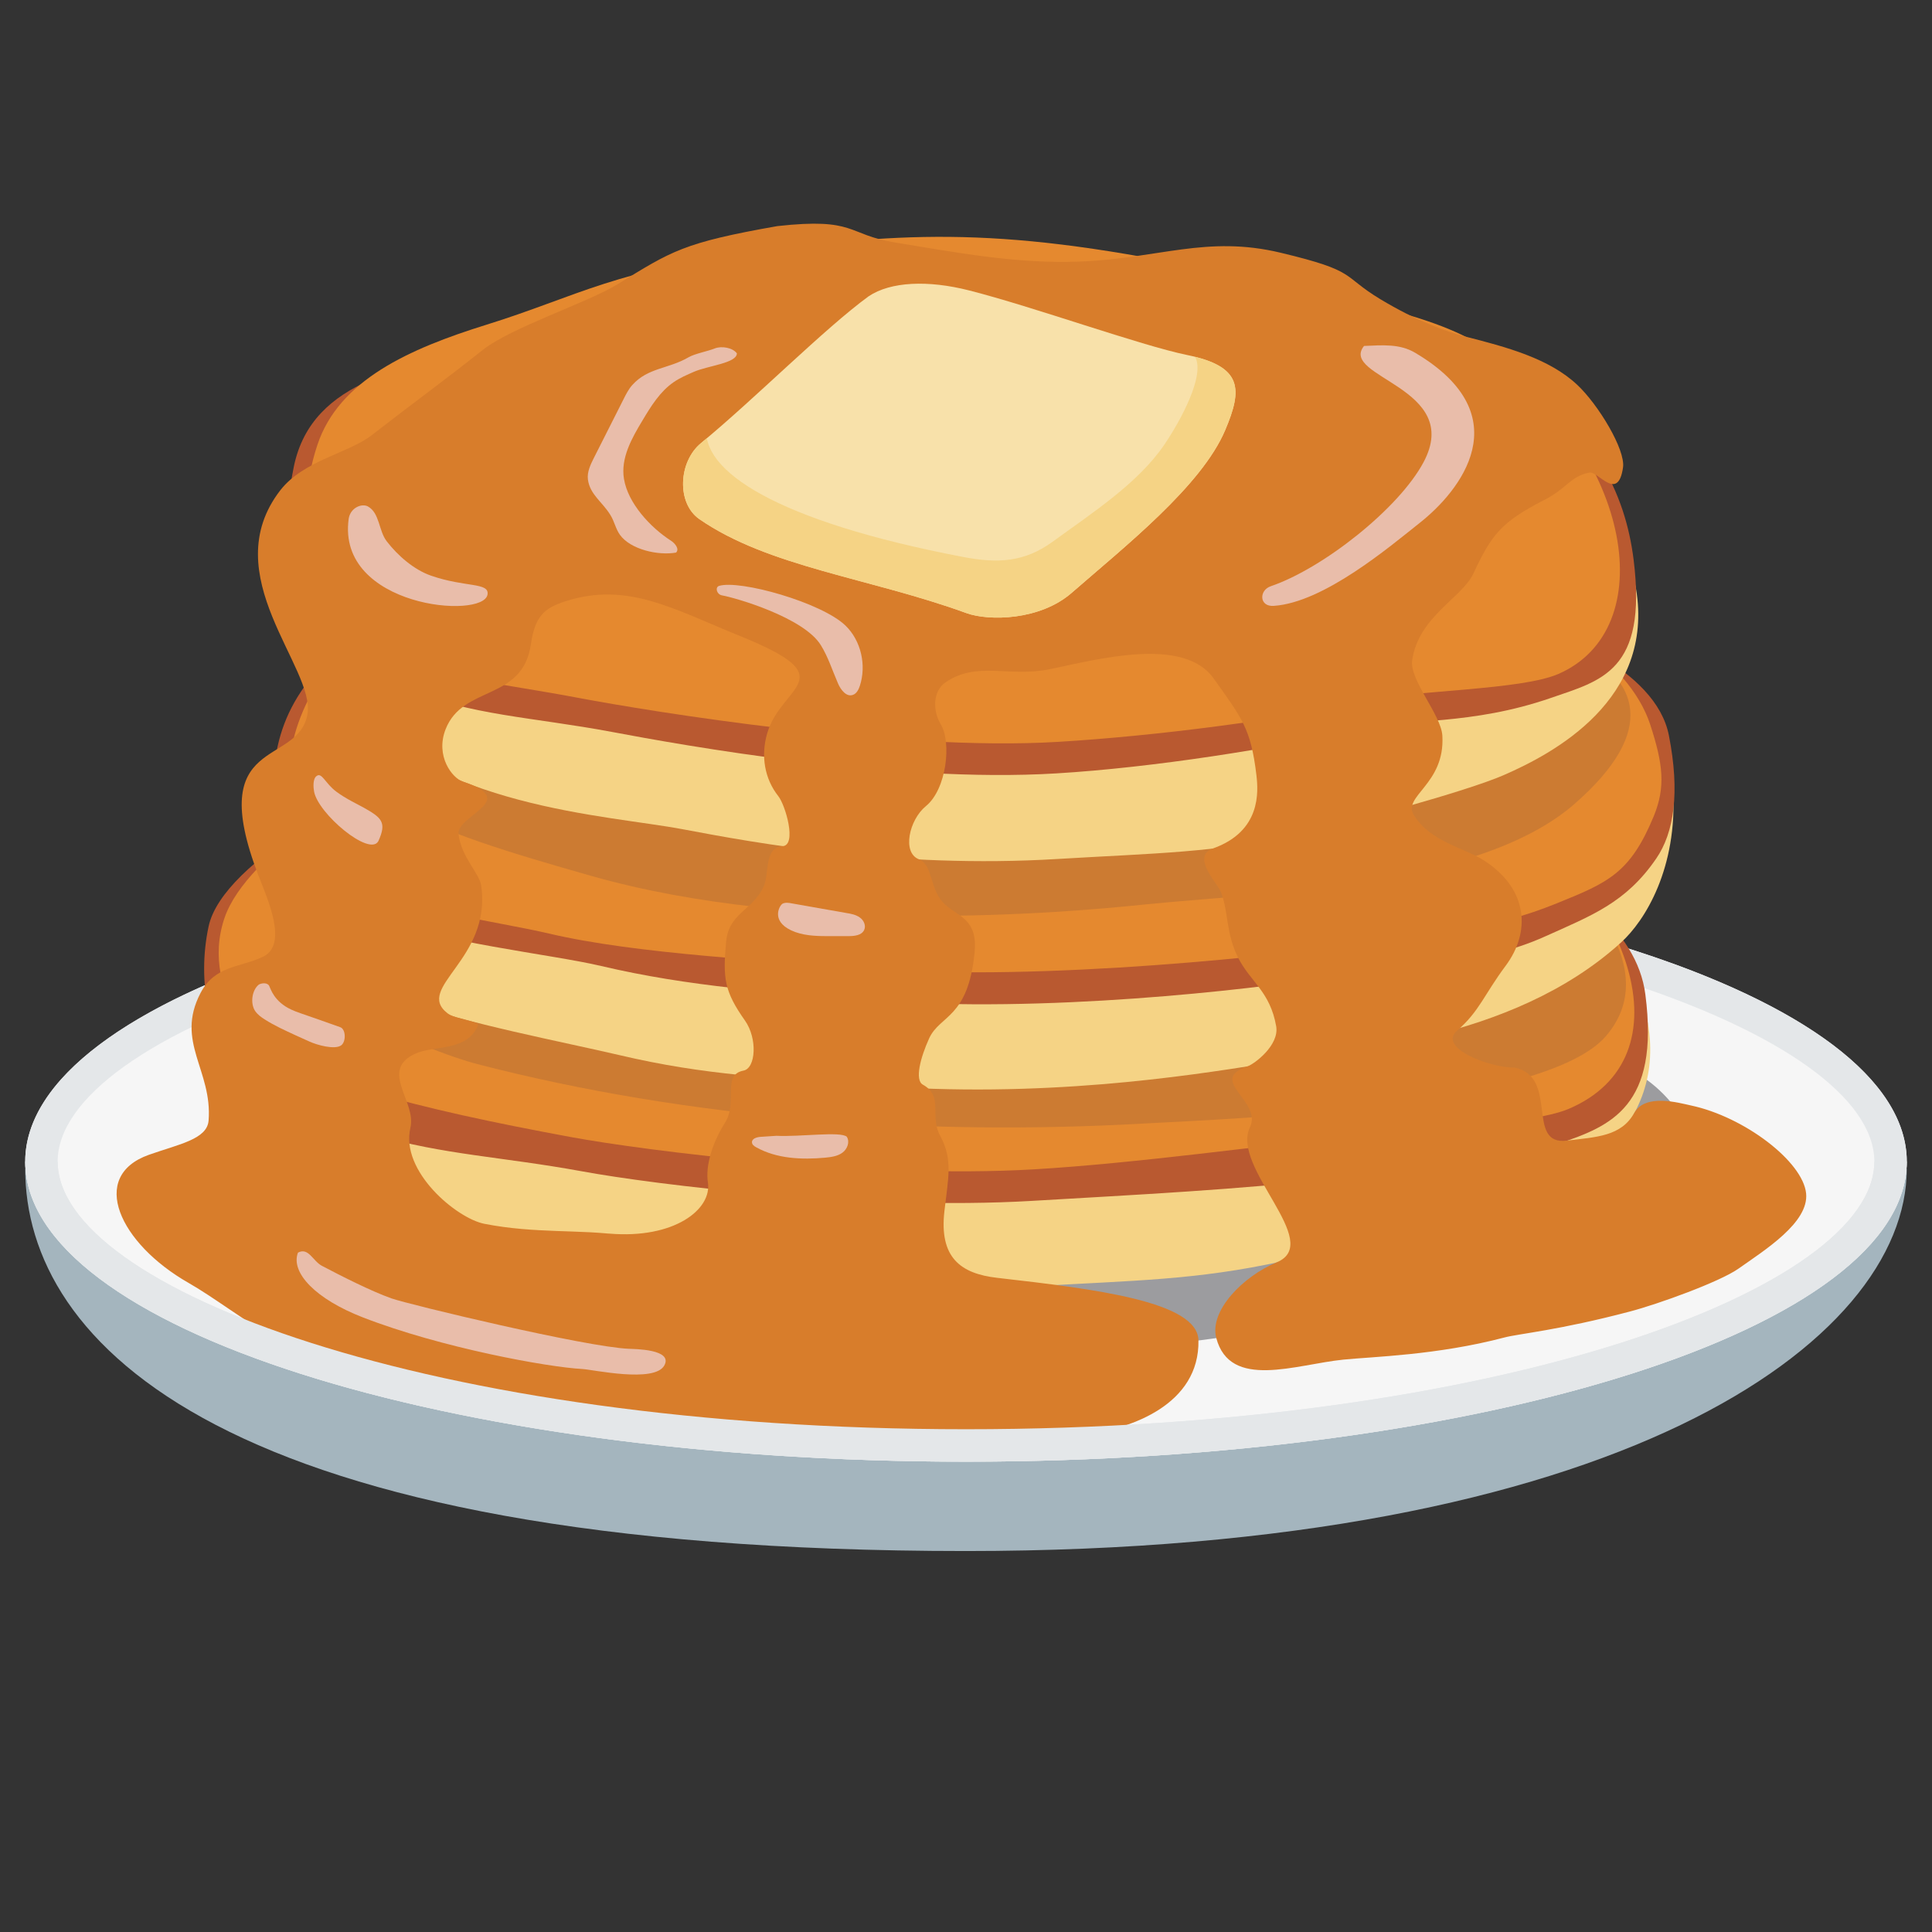
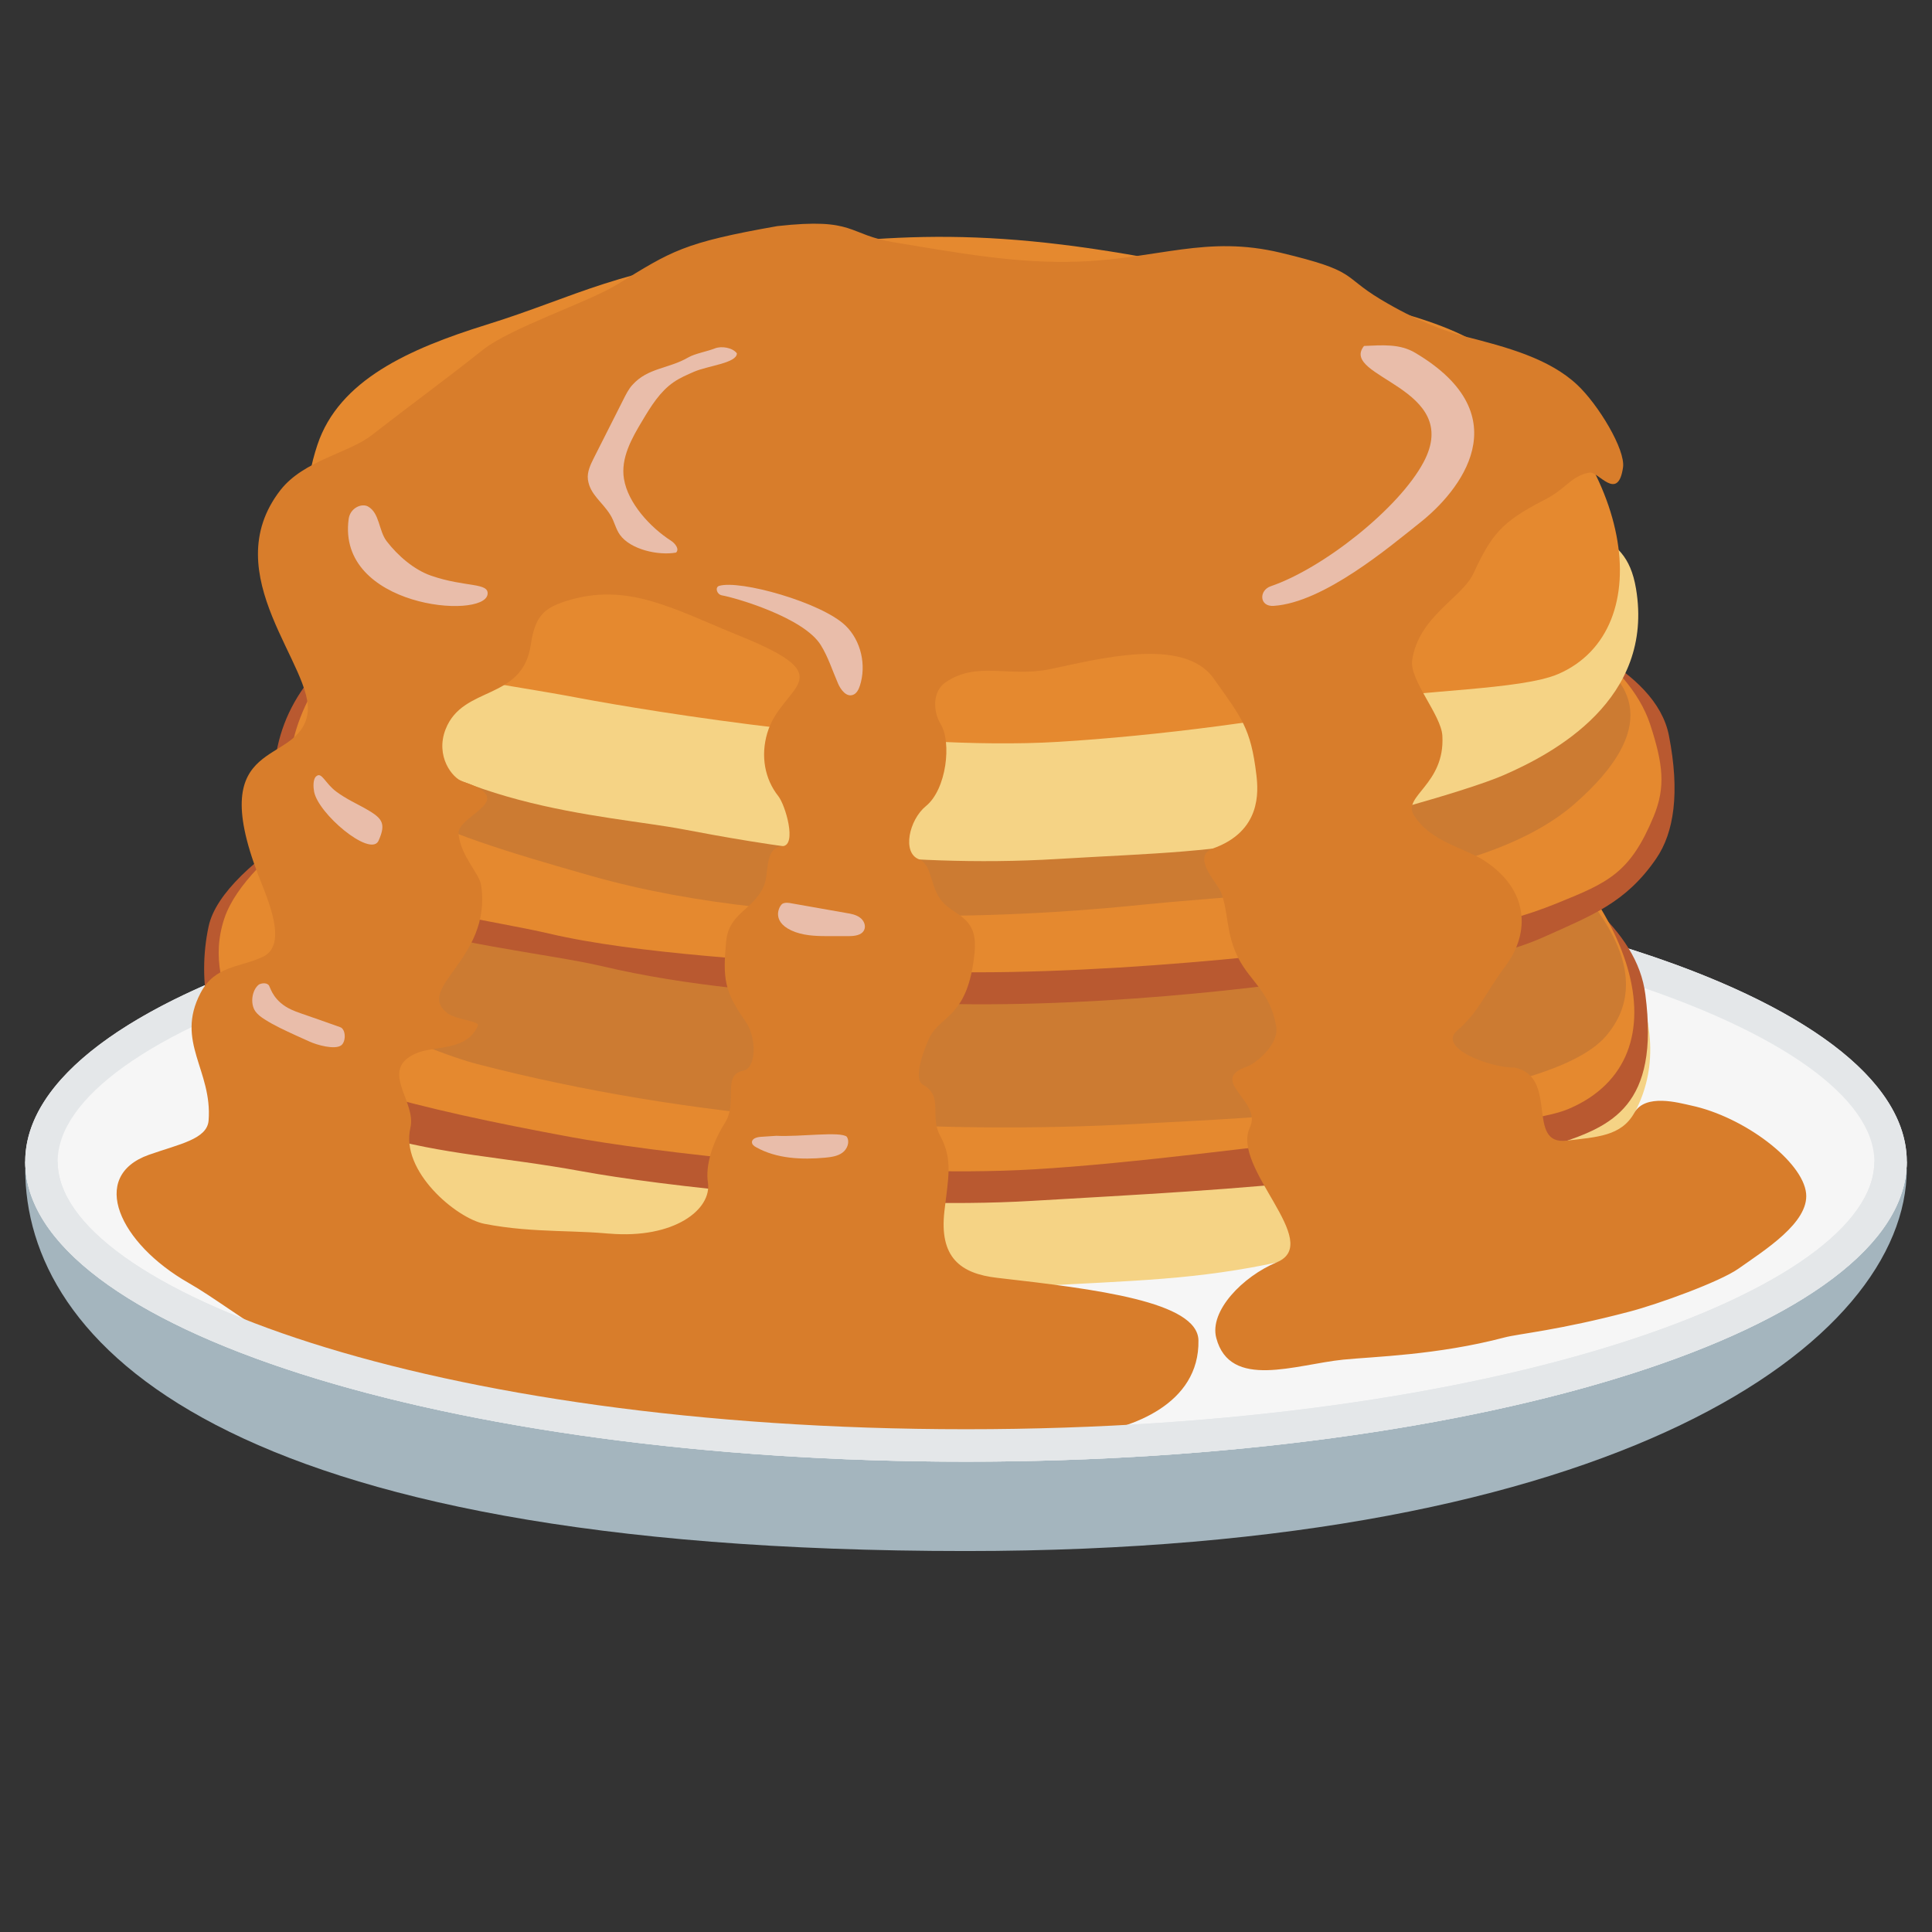
<svg xmlns="http://www.w3.org/2000/svg" xmlns:xlink="http://www.w3.org/1999/xlink" width="128" height="128">
  <rect width="100%" height="100%" fill="#333333" stroke="none" />
  <path d="M126.33 77.43c0 11.5-19.17 25.33-62.33 25.33-49.42 0-62.33-13.83-62.33-25.33" fill="#a4b5be" />
  <ellipse cx="64" cy="76.96" rx="62.33" ry="19.88" fill="#f6f6f6" />
  <path d="M64 59.23c35.47 0 60.18 9.35 60.18 17.73S99.47 94.69 64 94.69 3.82 85.35 3.82 76.96 28.53 59.23 64 59.23m0-2.15c-34.43 0-62.33 8.9-62.33 19.88S29.57 96.84 64 96.84s62.33-8.9 62.33-19.88S98.43 57.08 64 57.08z" fill="#e4e7e9" />
-   <path d="M17.7 73.48c-4.01 5.68-.99 8.52 8.42 11.02 6.15 1.63 16.74 4.64 25 5.27 18.98 1.45 37.14-2.19 42.38-3.52 7.07-1.79 20.71-3.75 18.62-11-6.27-13.05-29.01-.06-39.9.62-18.57 1.16-36.5 2.05-54.52-2.39z" fill="#9c9c9f" />
  <path d="M48.78 53.06c-10.29 1.25-12.8 3.06-18.99 4.94-5.26 1.6-15.59 3.21-15.93 7.67-.4 5.17 3.3 10.61 5.04 11.89 7.97 5.88 18.57 5.34 23.91 6.33 4.82.89 14.68 1.98 25.67 1.33 6.63-.39 10.75-.4 16.5-1.66 3.36-.73 12.67-2.31 15.22-3.4 3.42-1.45 10.24-5.02 8.98-12.36-.73-4.28-5.33-3.72-11.44-8.07-3.5-2.5-10.28-3.47-16.68-4.87-15.45-3.37-22-3.05-32.28-1.8z" fill="#f5d385" />
  <path d="M48.78 47.4c-10.29 1.25-12.62.92-18.82 2.81-5.26 1.6-15.2 6.77-16.14 11.17-.81 3.78.16 7.43 1.55 8.96 3.3 3.63 4.96 3.5 9.55 4.86 4.39 1.3 8.37 1.44 13.62 2.4 4.82.89 18.86 2.61 29.85 1.96 6.63-.39 14.13-.77 19.96-1.48 3.85-.47 9.55-.5 14.97-2.33 3.39-1.15 6.65-2.44 5.69-9.86-.56-4.37-4.96-7.32-11.27-11.82-3.5-2.5-10.28-3.47-16.68-4.87-15.45-3.38-22-3.05-32.28-1.8z" fill="#b95930" />
  <path d="M48.78 44.89c-10.29 1.25-12.8 3.06-18.99 4.94-5.26 1.6-13.44 6.69-14.91 10.97-.9 2.63-.09 4.93.82 6.82 1.36 2.81 4.28 3.43 8.51 4.64 4.3 1.23 8.3 2.09 13.65 3.08 4.82.89 19.68 2.78 30.67 2.13 6.63-.39 15.35-1.59 21.19-2.22 3.3-.36 11.65-.7 14.2-1.78 7.91-3.36 4.58-14.24-6.18-21.91-3.5-2.5-10.28-3.47-16.68-4.87-15.45-3.38-22-3.05-32.28-1.8z" fill="#e5892f" />
  <path d="M21.24 59.95c-5.15 5.03 7.22 9.73 10.39 10.55 14.12 3.66 29.54 4.76 44.09 3.94 5.95-.33 26.65-1.06 30.69-5.81 3.43-4.03-.85-8.54-1.56-9.66-.88-1.41-13.37 2.57-14.97 2.78-22.82 2.95-45.86-3.3-68.64-1.8z" fill="#cc7b32" />
-   <path d="M78.45 40.28c10.43 1.47 12.94 3.32 19.2 5.34 5.31 1.71 12.95 2.27 13.2 6.73.29 5.17-1.86 8.65-3.45 10.09-7.3 6.63-18.4 7.2-23.85 8.07-4.92.78-14.65 2.29-25.8 1.4-6.73-.53-10.92-.64-16.73-2.01-3.4-.8-10.79-2.23-13.35-3.36-4.03-1.79-10.29-5.41-9.41-13.33.48-4.3 3.99-3.13 10.3-7.34 3.61-2.41 10.53-3.23 17.06-4.49 15.76-3.03 22.4-2.56 32.83-1.1z" fill="#f5d385" />
+   <path d="M78.45 40.28z" fill="#f5d385" />
  <path d="M78.57 34.63c10.43 1.47 12.94 3.32 19.2 5.34 5.31 1.71 11.94 4.36 12.8 8.76.74 3.78.34 6.43-.84 8.15-2.01 2.94-4.3 3.78-7.36 5.16-4.33 1.96-9.19 1.88-14.64 2.74-4.92.78-18.62 2.38-29.77 1.5-6.73-.53-12.31-.91-18.13-2.28-3.4-.8-10.39-1.48-15.86-3.43-3.42-1.22-6.86-2.92-5.73-10.3.66-4.35 3.33-7.23 9.83-11.58 3.61-2.41 11.12-1.7 17.65-2.95 15.78-3.04 22.42-2.57 32.85-1.11z" fill="#b95930" />
  <path d="M78.62 32.13c10.43 1.47 12.08 4.39 18.33 6.41 5.31 1.71 10.97 5.16 12.38 9.46.86 2.64 1.03 4.14.23 6.09-1.56 3.76-3.01 4.38-6.4 5.75-4.37 1.78-7.25 1.76-12.71 2.62-4.92.78-21.44 2.61-32.59 1.72-6.73-.53-15.67-.96-21.49-2.33-3.4-.8-10.7-1.79-13.06-3.32-6.6-4.28-5.7-13.39 5.4-20.81 3.61-2.41 10.53-3.23 17.06-4.49 15.78-3.04 22.43-2.57 32.85-1.1z" fill="#e5892f" />
  <path d="M23.95 46.09c-3.69 6.31 4.59 8.92 15.22 11.94 14.01 3.98 31.36 2.44 36.51 1.91 7.95-.82 22.26-1.09 28.65-6.69 11.28-9.87-6.27-13.21-12.94-12.79-21.44 1.36-46.62 1.51-67.44 5.63z" fill="#cc7b32" />
  <path d="M50.8 24.75C40.75 26 38.29 27.81 32.24 29.69c-5.14 1.6-12.78.37-13.11 4.84-.39 5.17 1.96 10.22 3.4 11.82 6.47 7.23 17.54 7.61 22.76 8.6 4.71.89 14.03 2.61 24.77 1.96 6.48-.39 10.5-.4 16.12-1.66 3.28-.73 10.94-2.81 13.43-3.89 3.34-1.45 10.01-5.02 8.78-12.36-.72-4.28-3.77-3.22-9.74-7.58-3.42-2.5-10.05-3.47-16.3-4.87-15.1-3.38-21.5-3.05-31.55-1.8z" fill="#f5d385" />
-   <path d="M50.8 19.08c-10.05 1.25-12.54 1.86-18.59 3.75-5 1.56-11.5 2.13-12.74 8.07-.79 3.78-.05 6.22.64 8.19 1.02 2.93 2.49 4.66 6.95 6.57 4.04 1.73 8.24 1.85 13.47 2.83 4.71.89 18.7 3.4 29.44 2.75 6.48-.39 14.44-1.66 20.06-2.92 3.28-.73 7.43-.25 12.72-2.08 3.31-1.15 6.41-1.75 5.48-9.17-.55-4.37-2.58-8.71-8.75-13.21-3.42-2.5-10.88-1.58-17.13-2.98-15.1-3.37-21.5-3.05-31.55-1.8z" fill="#b95930" />
  <path d="M50.8 16.57c-10.05 1.25-12.51 3.06-18.56 4.94-5.14 1.6-9.78 3.67-11.21 7.96-.88 2.63-.91 5.18-.01 7.08 1.33 2.81.22 4.86 4.69 6.77 4.04 1.73 7.41 1.93 12.63 2.92 4.71.89 21.02 3.56 31.76 2.91 6.48-.39 14.84-1.46 20.46-2.72 3.28-.73 10.2-.7 12.69-1.78 6.77-2.95 5.01-14.4-4.6-21.41-3.42-2.5-10.05-3.47-16.3-4.87-15.1-3.37-21.5-3.05-31.55-1.8z" fill="#e5892f" />
  <path d="M41.15 81.83c-2.66-.39-5.71-.09-9.06-.75-1.84-.36-5.58-3.48-4.9-6.36.42-1.74-2.08-3.79.3-4.9 1.29-.6 3.38-.11 4.17-1.86.14-.32-1.44-.4-2-.82-2.24-1.71 2.93-3.56 2.22-8.47-.12-.83-1.33-1.89-1.5-3.41-.14-1.24 4.13-2.24.3-3.47-.72-.23-1.85-1.7-1.16-3.47 1.15-2.95 5.09-1.84 5.65-5.62.27-1.83.84-2.4 2.28-2.86 4.12-1.33 7.18.52 11.61 2.31 6.96 2.82 2.72 3.2 1.77 6.43-.44 1.5-.17 3.02.73 4.16.48.6 1.25 3.26.29 3.32-1.23.08-.88 1.78-1.23 2.61-.69 1.63-2.33 1.79-2.51 3.7-.23 2.45-.12 3.31 1.25 5.25.83 1.18.72 3.15-.1 3.31-1.46.28-.35 2.08-1.24 3.48-.83 1.31-1.29 2.83-1.12 3.92.28 1.8-2.24 3.76-6.53 3.4-7.56-.63-9.38 10.04-2.94 11.86 7.33 2.07 13.6 1.78 21.18 1.6 6.1-.14 6.56.62 13.31-.17 3.01-.35 7.56-1.97 7.48-6.22-.05-2.56-6.75-3.39-13.33-4.14-2.46-.28-3.85-1.37-3.5-4.42.25-2.19.58-3.42-.29-5.01-.71-1.31.26-2.59-1.14-3.37-.55-.31-.16-1.79.42-3.07.72-1.56 2.58-1.31 3.01-5.69.21-2.18-1.01-2.33-1.95-3.17-1.06-.94-.77-2.62-1.74-3-1.13-.44-.65-2.61.46-3.52 1.38-1.12 1.71-4.23.99-5.42-.55-.91-.53-2.2.31-2.78 2.1-1.44 4.19-.31 6.94-.88 3.06-.63 8.82-2.2 10.82.61 1.86 2.62 2.47 3.29 2.84 6.41.13 1.1.32 3.72-2.87 4.86-1.49.53.29 2.3.52 2.89.52 1.34.31 2.74 1.16 4.39.8 1.56 2.1 2.21 2.5 4.5.22 1.26-1.44 2.5-1.9 2.66-2.7.92 1 2.29.16 4.04-1.28 2.65 4.93 7.63 1.78 8.94-2.26.94-4.48 3.23-4.01 5.01.91 3.46 5.26 1.76 8.41 1.44 1.97-.2 6.21-.29 10.69-1.47.94-.25 3.58-.47 8.31-1.72 1.87-.49 5.96-1.97 7.19-2.84 1.74-1.23 4.67-3.05 4.48-4.98-.21-2.12-4.1-5.08-7.63-5.83-.79-.17-3.03-.82-3.76.5-.86 1.54-2.47 1.59-4.47 1.83-2.75.33-.5-4.21-3.44-4.84-1.5.05-5.18-1.28-3.82-2.45 1.46-1.26 1.8-2.4 3.21-4.29 1.67-2.24 1.5-5.06-1.38-6.95-1.32-.87-3.58-1.25-4.69-3.02-.81-1.28 2.07-2.03 1.88-5.28-.08-1.38-2.19-3.69-2-5 .43-2.9 3.31-4.13 4.06-5.75 1.18-2.53 1.82-3.4 4.68-4.86 1.55-.79 1.71-1.56 3-1.82.57-.12 1.89 1.99 2.23-.34.17-1.18-1.64-4.17-3.04-5.48-1.86-1.74-4.65-2.49-7.44-3.2-1.28-.33-3.21-1.03-5.62-2.48-2.59-1.57-1.46-1.84-6.56-3.06-4.94-1.19-8.12.39-13.37.58-4.17.16-8.2-.61-12.24-1.27-3.16-.52-2.54-1.66-7.76-1.08-6.25 1.1-7 1.65-10.58 3.85-2 1.23-7.07 2.86-8.97 4.38-2.28 1.82-4.74 3.61-7.32 5.62-1.54 1.2-4.5 1.66-6.05 3.64-4.37 5.63 2.32 11.76 1.79 14.84-.6 3.52-6.84 1.35-3.25 10.69.59 1.53 2 4.58.3 5.39-1.54.73-3.18.56-4.14 2.41-1.68 3.23.8 5.1.54 8.44-.1 1.24-1.95 1.56-3.96 2.27-4.01 1.43-1.94 5.88 2.64 8.49 3.28 1.87 8.03 6.2 13.5 6.25 2.66.02 5.74 1.37 12.5 2.63" fill="#d87d2b" />
  <defs>
-     <path id="a" d="M57.55 19.63c-2.9 2.11-7.55 6.8-11.11 9.73-1.5 1.24-1.62 3.98-.11 5.03 4.59 3.18 11.3 3.9 17.7 6.23 1.49.54 4.88.49 6.98-1.35 3.46-3.02 8.59-7.06 10.16-10.77 1.15-2.71 1.18-4.22-2.52-4.98-3.11-.64-10.19-3.2-14.45-4.28-2.71-.69-5.19-.59-6.65.39z" />
-   </defs>
+     </defs>
  <use xlink:href="#a" overflow="visible" fill="#f8e1aa" />
  <clipPath id="b">
    <use xlink:href="#a" overflow="visible" />
  </clipPath>
  <path d="M46.83 28.2c-.52 2.98 4.65 6.35 16.98 8.7 2.29.44 4.06.35 5.93-1.01 2.62-1.91 5.65-3.86 7.4-6.43 1.04-1.53 2.74-4.61 2.03-5.83-1.42-2.44 5.42.45 4.06 4.83-1.44 4.62-3.17 9.55-7.55 12.28-4.64 2.89-10.41 3.08-15.75 1.95-5.03-1.07-21.09-5.79-15.49-12.74.4-.5 1.93-1.29 2.39-1.75" clip-path="url(#b)" fill="#f5d385" />
  <path d="M23.1 34.38c-.8 5.85 8.92 6.68 9.2 5.01.13-.82-1.47-.46-3.74-1.25-1.13-.39-2.21-1.33-2.94-2.28-.54-.7-.46-1.88-1.25-2.31-.43-.22-1.17.11-1.27.83zM93.77 23.38c7.06 4.19 2.87 9.22.33 11.23-2.04 1.62-6.39 5.31-9.71 5.53-.97.07-.99-1.03-.2-1.3 3.46-1.18 8.48-5.14 10.12-8.21 2.66-4.97-5.61-5.62-3.94-7.71 1.2-.05 2.37-.16 3.4.46zM20.81 52.45c.28 1.47 3.66 4.31 4.25 3.29.59-1.27.21-1.57-.96-2.23-.35-.2-1.18-.58-1.83-1.07-.72-.54-.95-1.29-1.29-1.03-.27.18-.22.78-.17 1.04z" fill="#e9bdaa" />
-   <path d="M7.38 39.5h.12" fill="none" />
-   <path d="M19.74 82.99c-.5 1.33 1.18 3.08 4.3 4.29 5.2 2.02 12.26 3.3 14.54 3.42.72.04 4.77.94 5.43-.23.61-1.09-1.99-1.09-2.36-1.11-2.85-.12-14.56-2.93-15.72-3.34-1.33-.47-3.36-1.5-4.61-2.16-.6-.32-.88-1.24-1.58-.87z" fill="#e9bdaa" />
  <path d="M124.18 76.96c0 8.39-24.72 17.73-60.18 17.73S3.82 85.35 3.82 76.96H1.67c0 10.98 27.91 19.88 62.33 19.88 34.43 0 62.33-8.9 62.33-19.88h-2.15z" fill="#e4e7e9" />
  <path d="M17.15 65.23c-.47.37-.58 1.27-.24 1.76.16.23.39.4.63.55.64.41 1.33.72 2.02 1.04l.93.42c.52.24 1.68.56 2.11.26.34-.24.32-1.09-.07-1.21-.87-.31-1.74-.62-2.62-.92-.21-.07-.41-.15-.61-.24-1.15-.53-1.37-1.39-1.46-1.56-.1-.23-.47-.22-.69-.1zM47.81 39.44c.92.16 5.44 1.47 6.57 3.3.49.79.77 1.69 1.14 2.54.18.42.55.91.98.76.25-.08.39-.36.47-.61.44-1.36.08-2.98-.95-3.98-1.59-1.54-7.03-3.06-8.39-2.63-.26.1-.15.54.18.62zM52.42 61.64c.73.34 1.56.38 2.37.38h1.43c.39 0 .86-.05 1.03-.4.14-.29-.02-.65-.28-.83-.26-.19-.58-.25-.89-.3-1.21-.21-2.42-.43-3.63-.64-.2-.04-.42-.07-.6.02-.19.09-.81 1.12.57 1.77zM51.44 75.25c-.35.02-.71.05-1.06.07-.25.02-.58.12-.56.37.01.15.15.25.28.32 1.36.76 3.01.83 4.56.69.4-.04.82-.09 1.15-.33.33-.24.51-.72.29-1.06-.43-.37-3.1.02-4.66-.06zM48.82 23.41c0 .65-1.89.81-2.84 1.22-.46.2-.93.4-1.35.69-.9.62-1.5 1.59-2.06 2.53-.72 1.19-1.46 2.51-1.23 3.88.26 1.6 1.74 3.21 3.11 4.09.28.18.58.56.34.79-1.18.21-3.02-.2-3.72-1.18-.28-.39-.37-.9-.63-1.31-.53-.87-1.36-1.35-1.49-2.36-.06-.49.17-.97.39-1.41.47-.94.95-1.87 1.42-2.81.18-.36.36-.71.54-1.07.17-.34.34-.68.59-.96 1.04-1.16 2.39-1.06 3.73-1.84.41-.24 1.32-.41 1.75-.59.44-.17 1.17-.05 1.45.33z" fill="#e9bdaa" />
</svg>